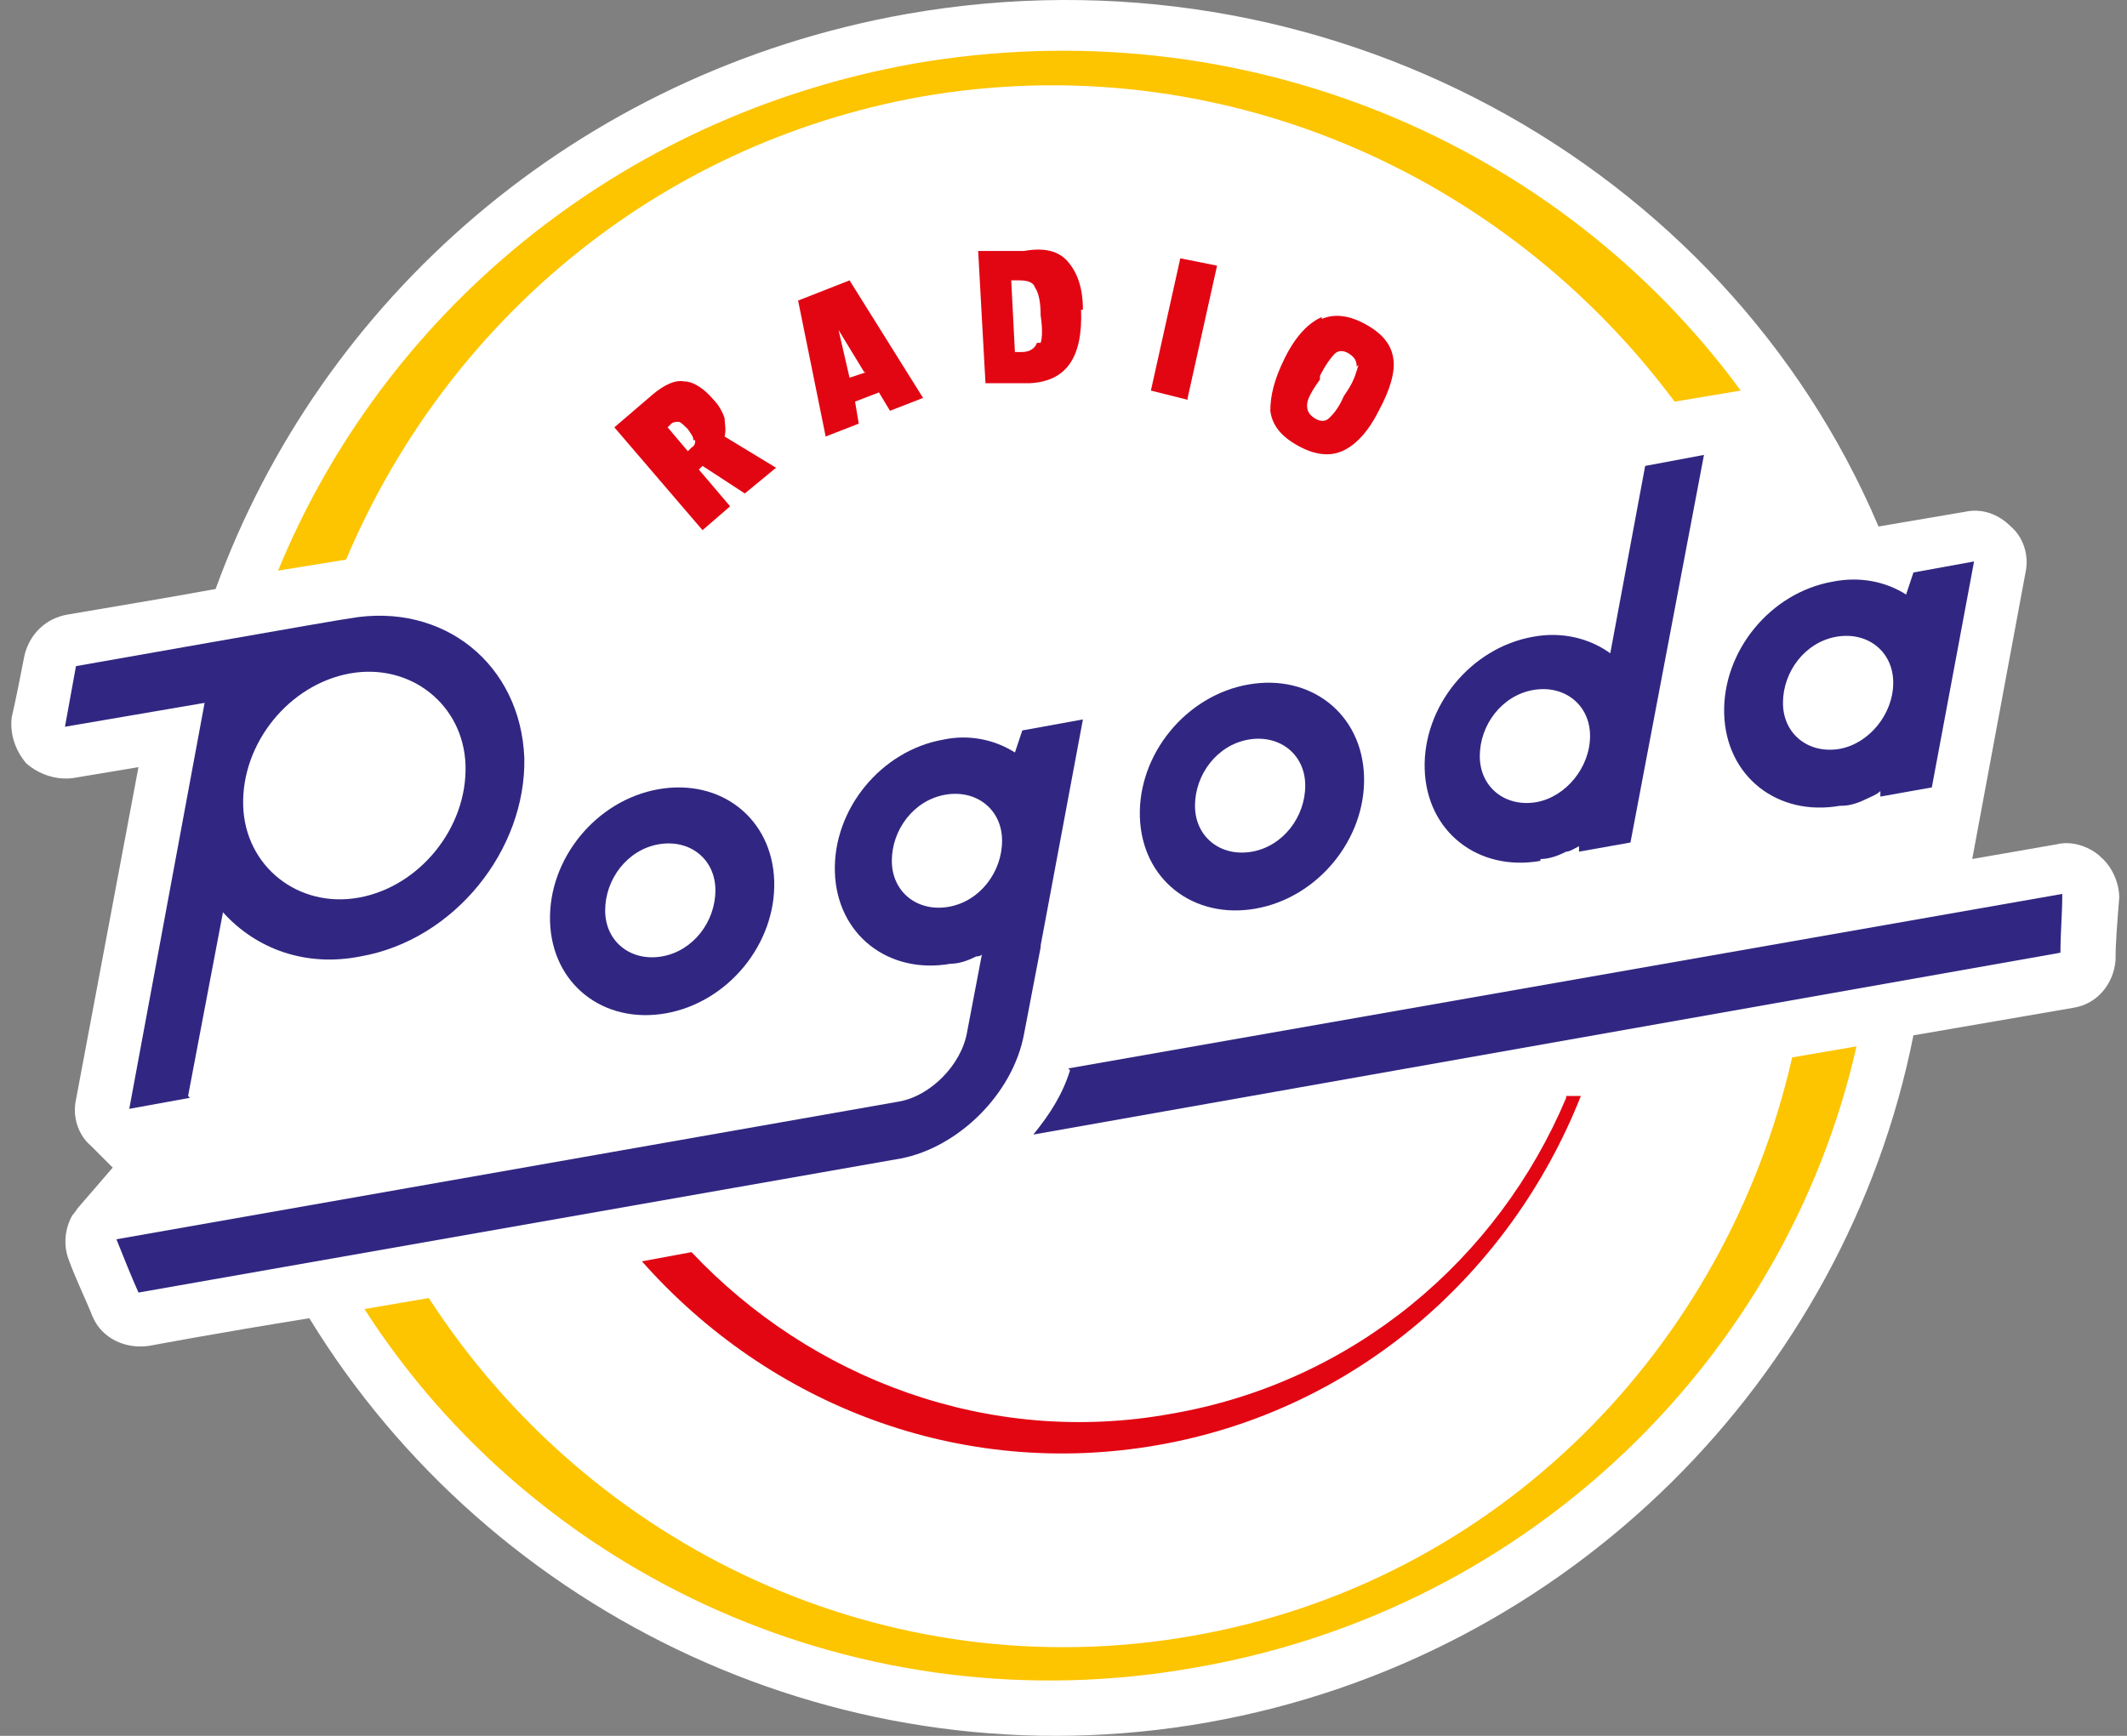
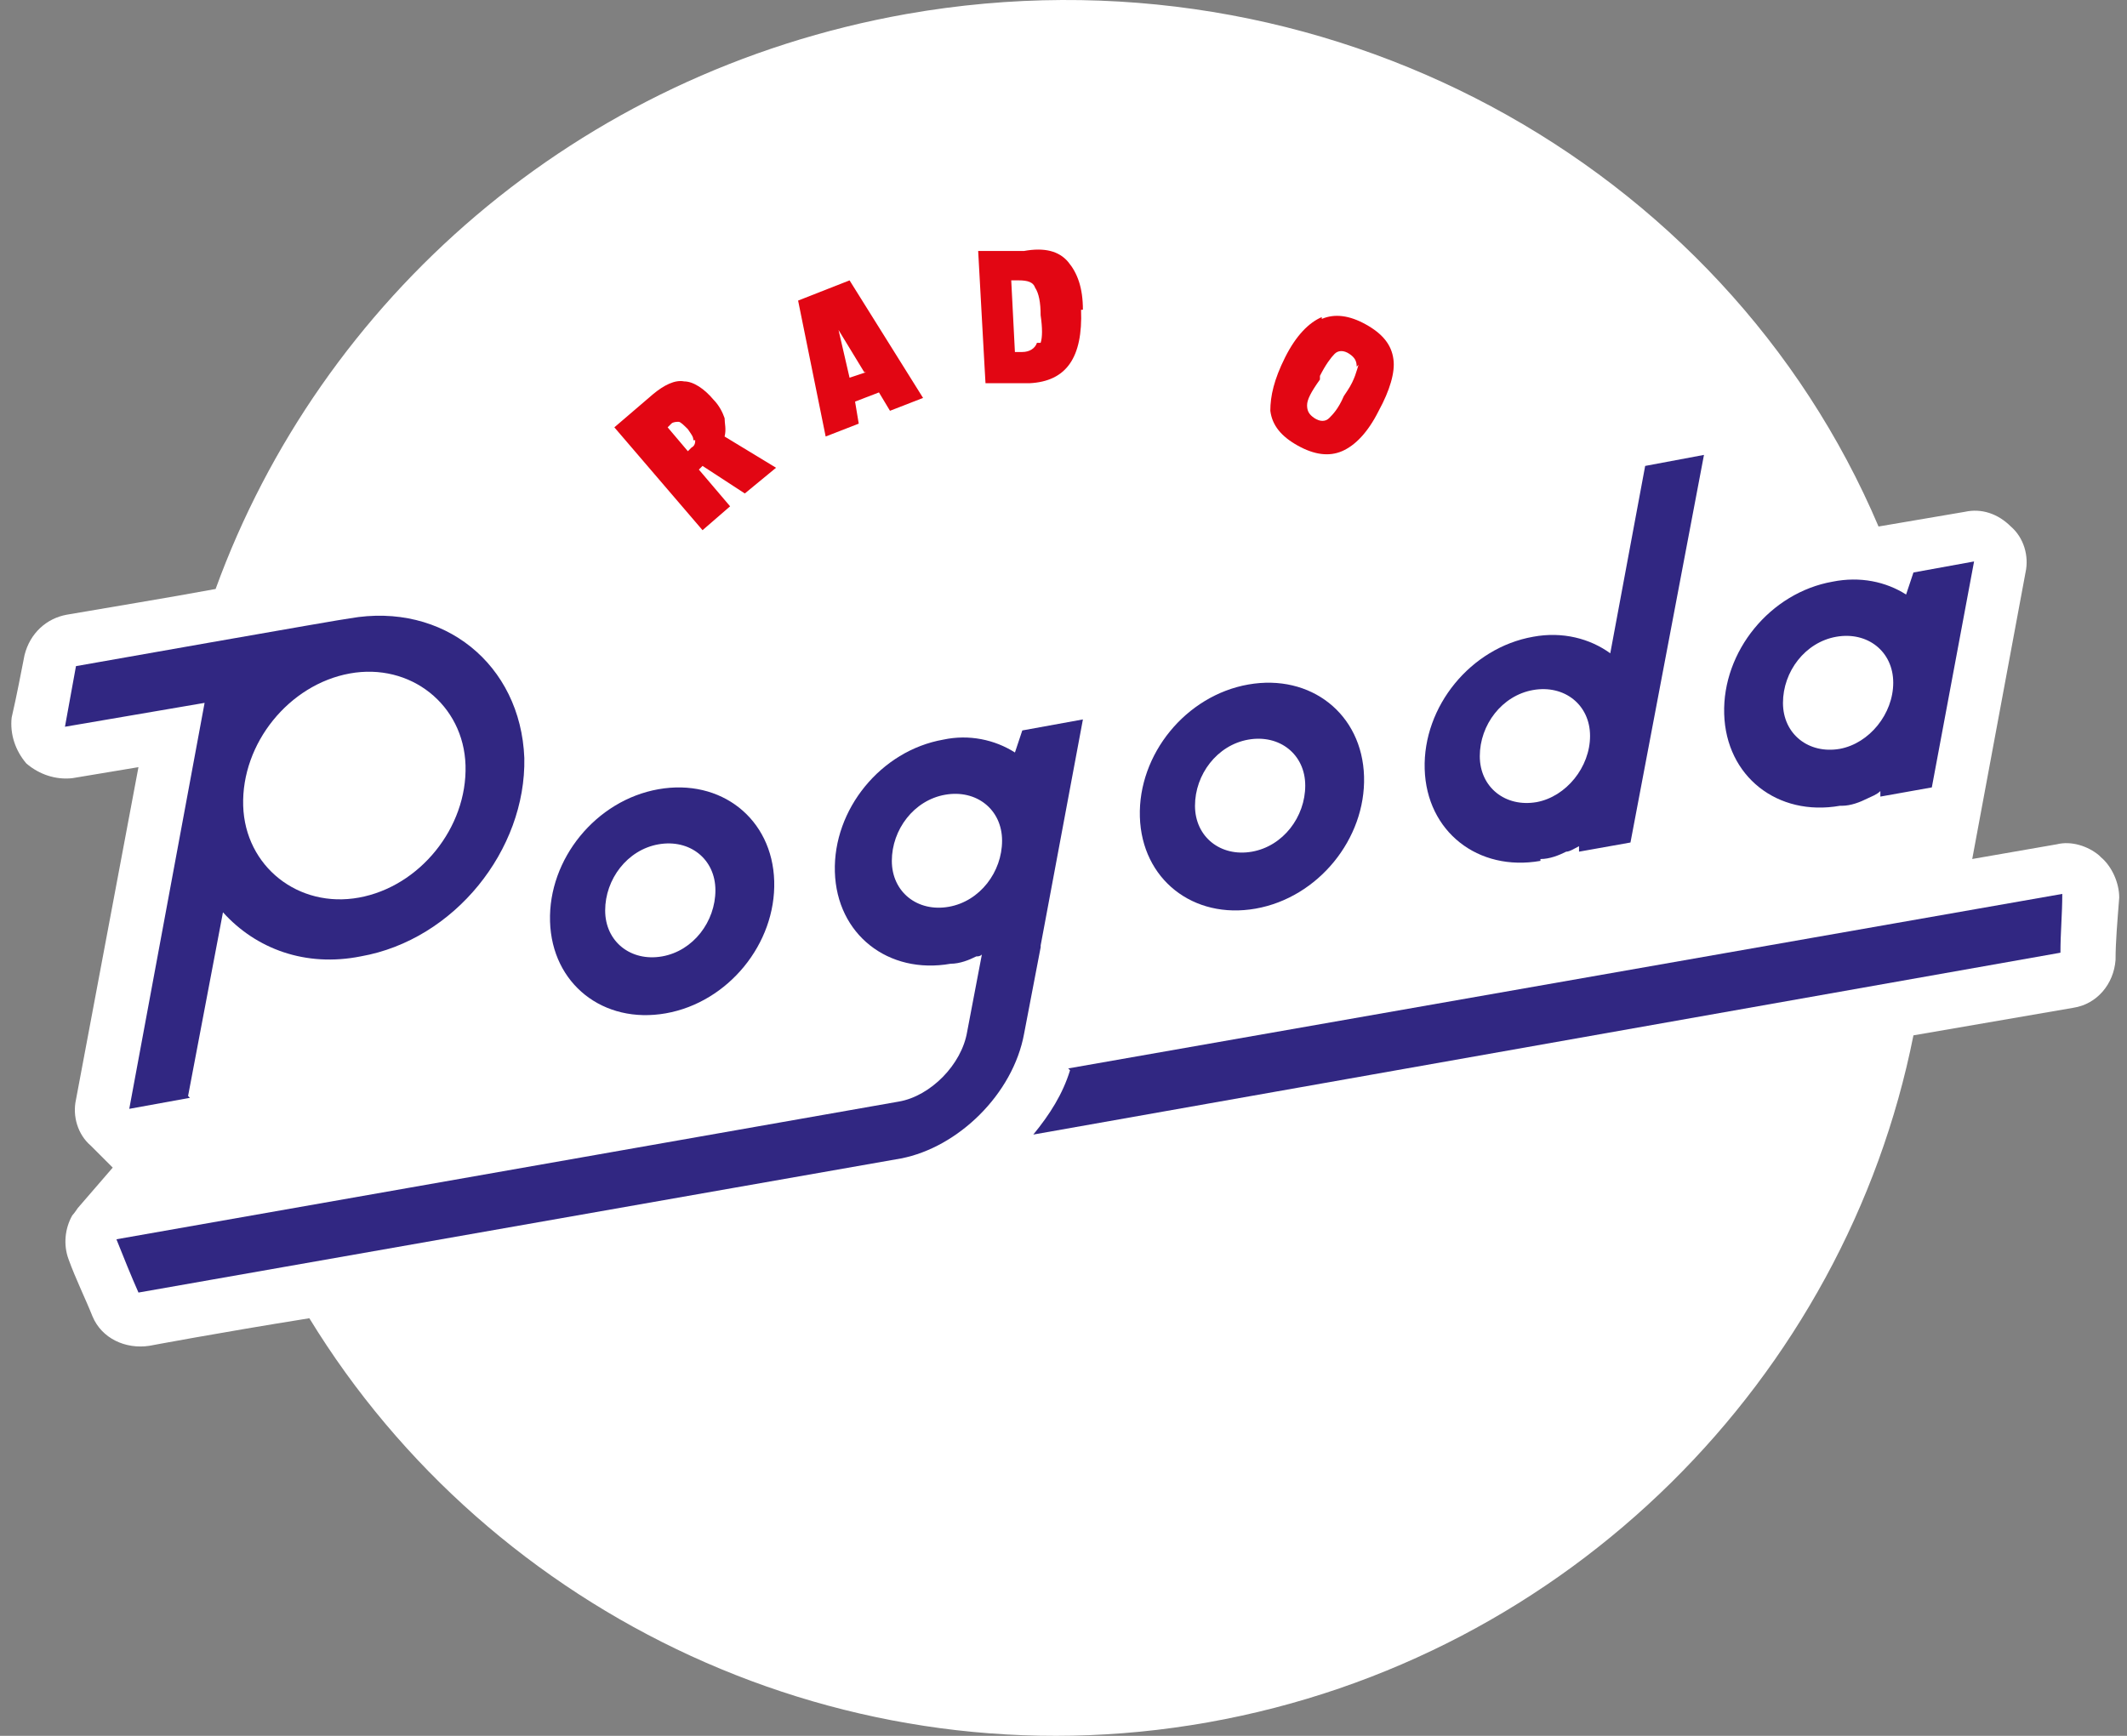
<svg xmlns="http://www.w3.org/2000/svg" width="147" height="120" viewBox="0 0 147 120" fill="none">
  <rect x="0" y="0" width="147" height="120" fill="#808080" stroke="none" />
  <g id="Group">
    <g id="Layer_1">
      <g id="Group_2">
        <path id="Vector" d="M145.066 59.129C144.305 58.494 143.162 58.113 142.146 58.367L136.304 59.383L139.987 39.573C140.241 38.43 139.86 37.16 138.971 36.398C138.082 35.509 136.939 35.128 135.796 35.382L129.828 36.398C119.161 11.254 91.477 -4.112 62.65 0.968C39.792 5.032 22.14 20.778 14.902 40.716C11.473 41.351 7.537 41.986 4.616 42.494C3.219 42.748 2.076 43.764 1.695 45.287C1.441 46.557 1.187 47.954 0.806 49.605C0.679 50.748 1.06 51.891 1.822 52.78C2.711 53.542 3.854 53.923 4.997 53.796L9.569 53.034L5.251 76.019C4.997 77.162 5.378 78.432 6.267 79.194L7.791 80.718L5.378 83.511C5.378 83.511 5.124 83.892 4.997 84.019C4.489 84.908 4.362 86.051 4.743 87.067C5.251 88.464 5.886 89.734 6.394 91.004C7.029 92.528 8.68 93.29 10.331 93.035C10.331 93.035 15.029 92.147 21.379 91.131C33.951 111.703 58.46 123.513 83.477 119.068C108.493 114.624 127.542 95.194 132.241 71.574L143.289 69.669C144.939 69.415 146.082 68.019 146.209 66.368C146.209 65.098 146.336 63.701 146.463 62.05C146.463 61.034 145.955 59.891 145.193 59.256L145.066 59.129Z" fill="white" />
        <g id="Group_3">
-           <path id="Vector_2" d="M108.24 75.894C103.541 87.069 93.509 95.577 80.937 97.736C68.365 100.022 56.047 95.323 47.793 86.561L44.364 87.196C53.127 97.101 66.334 102.307 80.048 99.895C93.763 97.482 104.43 87.958 109.256 75.767H108.24V75.894Z" fill="#E20613" />
          <g id="Group_4">
            <path id="Vector_3" d="M73.953 73.988C73.445 75.639 72.556 77.036 71.413 78.433L142.4 65.861C142.4 64.464 142.527 63.194 142.527 61.797L73.826 73.861L73.953 73.988Z" fill="#312782" />
            <path id="Vector_4" d="M106.462 59.386C107.097 59.386 107.732 59.132 108.24 58.877C108.494 58.877 108.875 58.623 109.129 58.497V58.877L112.684 58.243L117.764 31.448L113.7 32.21L111.288 45.163C109.891 44.147 107.986 43.639 105.954 44.02C101.636 44.782 98.335 48.845 98.462 53.163C98.588 57.481 102.144 60.274 106.462 59.513V59.386ZM102.271 52.274C102.271 50.115 103.795 48.083 105.954 47.702C108.113 47.322 109.891 48.718 109.891 50.877C109.891 53.036 108.24 55.068 106.208 55.449C104.049 55.83 102.271 54.433 102.271 52.274Z" fill="#312782" />
            <path id="Vector_5" d="M86.778 62.814C91.096 62.052 94.398 57.989 94.271 53.671C94.144 49.353 90.588 46.559 86.27 47.321C81.953 48.083 78.651 52.147 78.778 56.465C78.905 60.782 82.461 63.576 86.778 62.814ZM82.588 55.703C82.588 53.544 84.112 51.512 86.27 51.131C88.429 50.75 90.207 52.147 90.207 54.306C90.207 56.465 88.683 58.496 86.524 58.877C84.365 59.258 82.588 57.861 82.588 55.703Z" fill="#312782" />
            <path id="Vector_6" d="M46.015 70.052C50.332 69.29 53.634 65.227 53.507 60.909C53.38 56.592 49.824 53.798 45.507 54.56C41.189 55.322 37.887 59.385 38.014 63.703C38.141 68.02 41.697 70.814 46.015 70.052ZM41.824 62.941C41.824 60.782 43.348 58.75 45.507 58.369C47.666 57.988 49.443 59.385 49.443 61.544C49.443 63.703 47.919 65.735 45.761 66.116C43.602 66.497 41.824 65.1 41.824 62.941Z" fill="#312782" />
            <path id="Vector_7" d="M127.288 55.704C127.923 55.704 128.558 55.45 129.066 55.196C129.32 55.069 129.701 54.942 129.955 54.688V55.069L133.511 54.434L136.431 38.814L132.241 39.576L131.733 41.1C130.336 40.211 128.558 39.83 126.653 40.211C122.336 40.973 119.034 45.036 119.161 49.354C119.288 53.672 122.843 56.465 127.161 55.704H127.288ZM123.224 48.592C123.224 46.433 124.748 44.401 126.907 44.02C129.066 43.64 130.844 45.036 130.844 47.195C130.844 49.354 129.193 51.386 127.161 51.767C125.002 52.148 123.224 50.751 123.224 48.592Z" fill="#312782" />
            <path id="Vector_8" d="M12.998 75.766L15.41 63.067C17.696 65.606 21.125 66.876 24.935 66.114C31.411 64.972 36.364 58.749 36.237 52.4C35.983 45.923 30.649 41.605 24.173 42.748C23.919 42.748 5.251 46.05 5.251 46.05C4.997 47.447 4.743 48.844 4.489 50.241L14.14 48.59L8.934 76.655L13.125 75.893L12.998 75.766ZM16.807 55.701C16.68 51.384 19.982 47.32 24.173 46.558C28.363 45.796 32.046 48.717 32.173 52.907C32.3 57.225 28.998 61.289 24.808 62.051C20.617 62.813 16.934 59.892 16.807 55.701Z" fill="#312782" />
            <path id="Vector_9" d="M71.922 65.354L74.842 49.734L70.652 50.496L70.144 52.02C68.747 51.131 66.969 50.75 65.191 51.131C60.874 51.893 57.572 55.956 57.699 60.274C57.826 64.592 61.382 67.385 65.699 66.624C66.334 66.624 66.969 66.37 67.477 66.115C67.604 66.115 67.731 66.115 67.858 65.989L66.842 71.322C66.461 73.608 64.302 75.767 62.144 76.148L8.046 85.672C8.554 86.942 9.062 88.212 9.57 89.355L50.714 82.116L62.27 80.084C66.207 79.323 70.017 75.64 70.779 71.449L71.922 65.481V65.354ZM65.572 62.687C63.413 63.068 61.636 61.671 61.636 59.512C61.636 57.353 63.159 55.321 65.318 54.941C67.477 54.559 69.255 55.956 69.255 58.115C69.255 60.274 67.731 62.306 65.572 62.687Z" fill="#312782" />
          </g>
          <g id="Group_5">
-             <path id="Vector_10" d="M63.667 6.683C84.112 3.127 103.923 11.89 115.733 27.764L120.304 27.002C107.732 9.858 85.89 0.461 63.159 4.397C42.587 8.08 26.459 21.795 19.221 39.447L23.919 38.685C30.777 22.43 45.254 9.985 63.667 6.683Z" fill="#FDC400" />
-             <path id="Vector_11" d="M123.86 73.099C119.289 93.163 103.542 109.418 82.335 113.101C61.255 116.783 40.809 107.005 29.634 89.734L25.189 90.496C36.999 108.91 59.477 119.45 82.716 115.259C105.955 111.196 123.479 93.671 128.305 72.337L123.86 73.099Z" fill="#FDC400" />
-           </g>
+             </g>
          <g id="Group_6">
            <path id="Vector_12" d="M49.316 27.637C49.697 28.018 49.951 28.526 50.078 28.907C50.078 29.288 50.205 29.669 50.078 30.177L53.634 32.336L51.475 34.114L48.554 32.209L48.3 32.463L50.459 35.002L48.554 36.653L42.459 29.542L45.126 27.256C45.888 26.621 46.65 26.24 47.285 26.367C47.919 26.367 48.681 26.875 49.316 27.637ZM47.919 30.431C47.919 30.177 47.793 30.05 47.539 29.669C47.285 29.415 47.031 29.161 46.904 29.161C46.777 29.161 46.523 29.161 46.396 29.288L46.142 29.542L47.539 31.193L47.793 30.939C48.047 30.812 48.047 30.558 48.047 30.431H47.919Z" fill="#E20613" />
            <path id="Vector_13" d="M63.794 27.509L61.508 28.398L60.746 27.128L59.095 27.763L59.349 29.287L57.063 30.176L55.158 20.779L58.714 19.382L63.794 27.509ZM59.73 25.731L57.952 22.811L58.714 26.112L59.857 25.731H59.73Z" fill="#E20613" />
            <path id="Vector_14" d="M74.714 21.413C74.841 24.715 73.698 26.365 71.158 26.492H68.111C68.111 26.619 67.603 17.349 67.603 17.349H70.777C72.174 17.095 73.19 17.349 73.825 18.111C74.46 18.873 74.841 19.889 74.841 21.413H74.714ZM71.92 23.699C72.047 23.318 72.047 22.683 71.92 21.794C71.92 20.905 71.793 20.27 71.539 19.889C71.412 19.508 71.031 19.381 70.396 19.381H69.888L70.142 24.334H70.65C71.158 24.334 71.539 24.08 71.666 23.699H71.92Z" fill="#E20613" />
-             <path id="Vector_15" d="M82.08 27.637L79.54 27.002L81.572 17.858L84.112 18.366L82.08 27.51V27.637Z" fill="#E20613" />
            <path id="Vector_16" d="M91.35 22.048C92.239 21.667 93.254 21.794 94.397 22.429C95.54 23.064 96.175 23.826 96.302 24.842C96.429 25.73 96.048 27 95.286 28.397C94.524 29.921 93.635 30.81 92.746 31.191C91.858 31.572 90.842 31.445 89.699 30.81C88.556 30.175 87.921 29.413 87.794 28.397C87.794 27.381 88.048 26.238 88.81 24.715C89.572 23.191 90.461 22.302 91.35 21.921V22.048ZM93.763 25.349C93.763 24.969 93.635 24.715 93.254 24.461C92.874 24.207 92.493 24.207 92.239 24.461C91.985 24.715 91.604 25.223 91.223 25.985V26.238C90.588 27.127 90.334 27.635 90.334 28.016C90.334 28.397 90.461 28.651 90.842 28.905C91.223 29.159 91.604 29.159 91.858 28.905C92.112 28.651 92.493 28.27 92.874 27.381L93.127 27C93.635 26.238 93.763 25.604 93.889 25.223L93.763 25.349Z" fill="#E20613" />
          </g>
        </g>
      </g>
    </g>
  </g>
</svg>